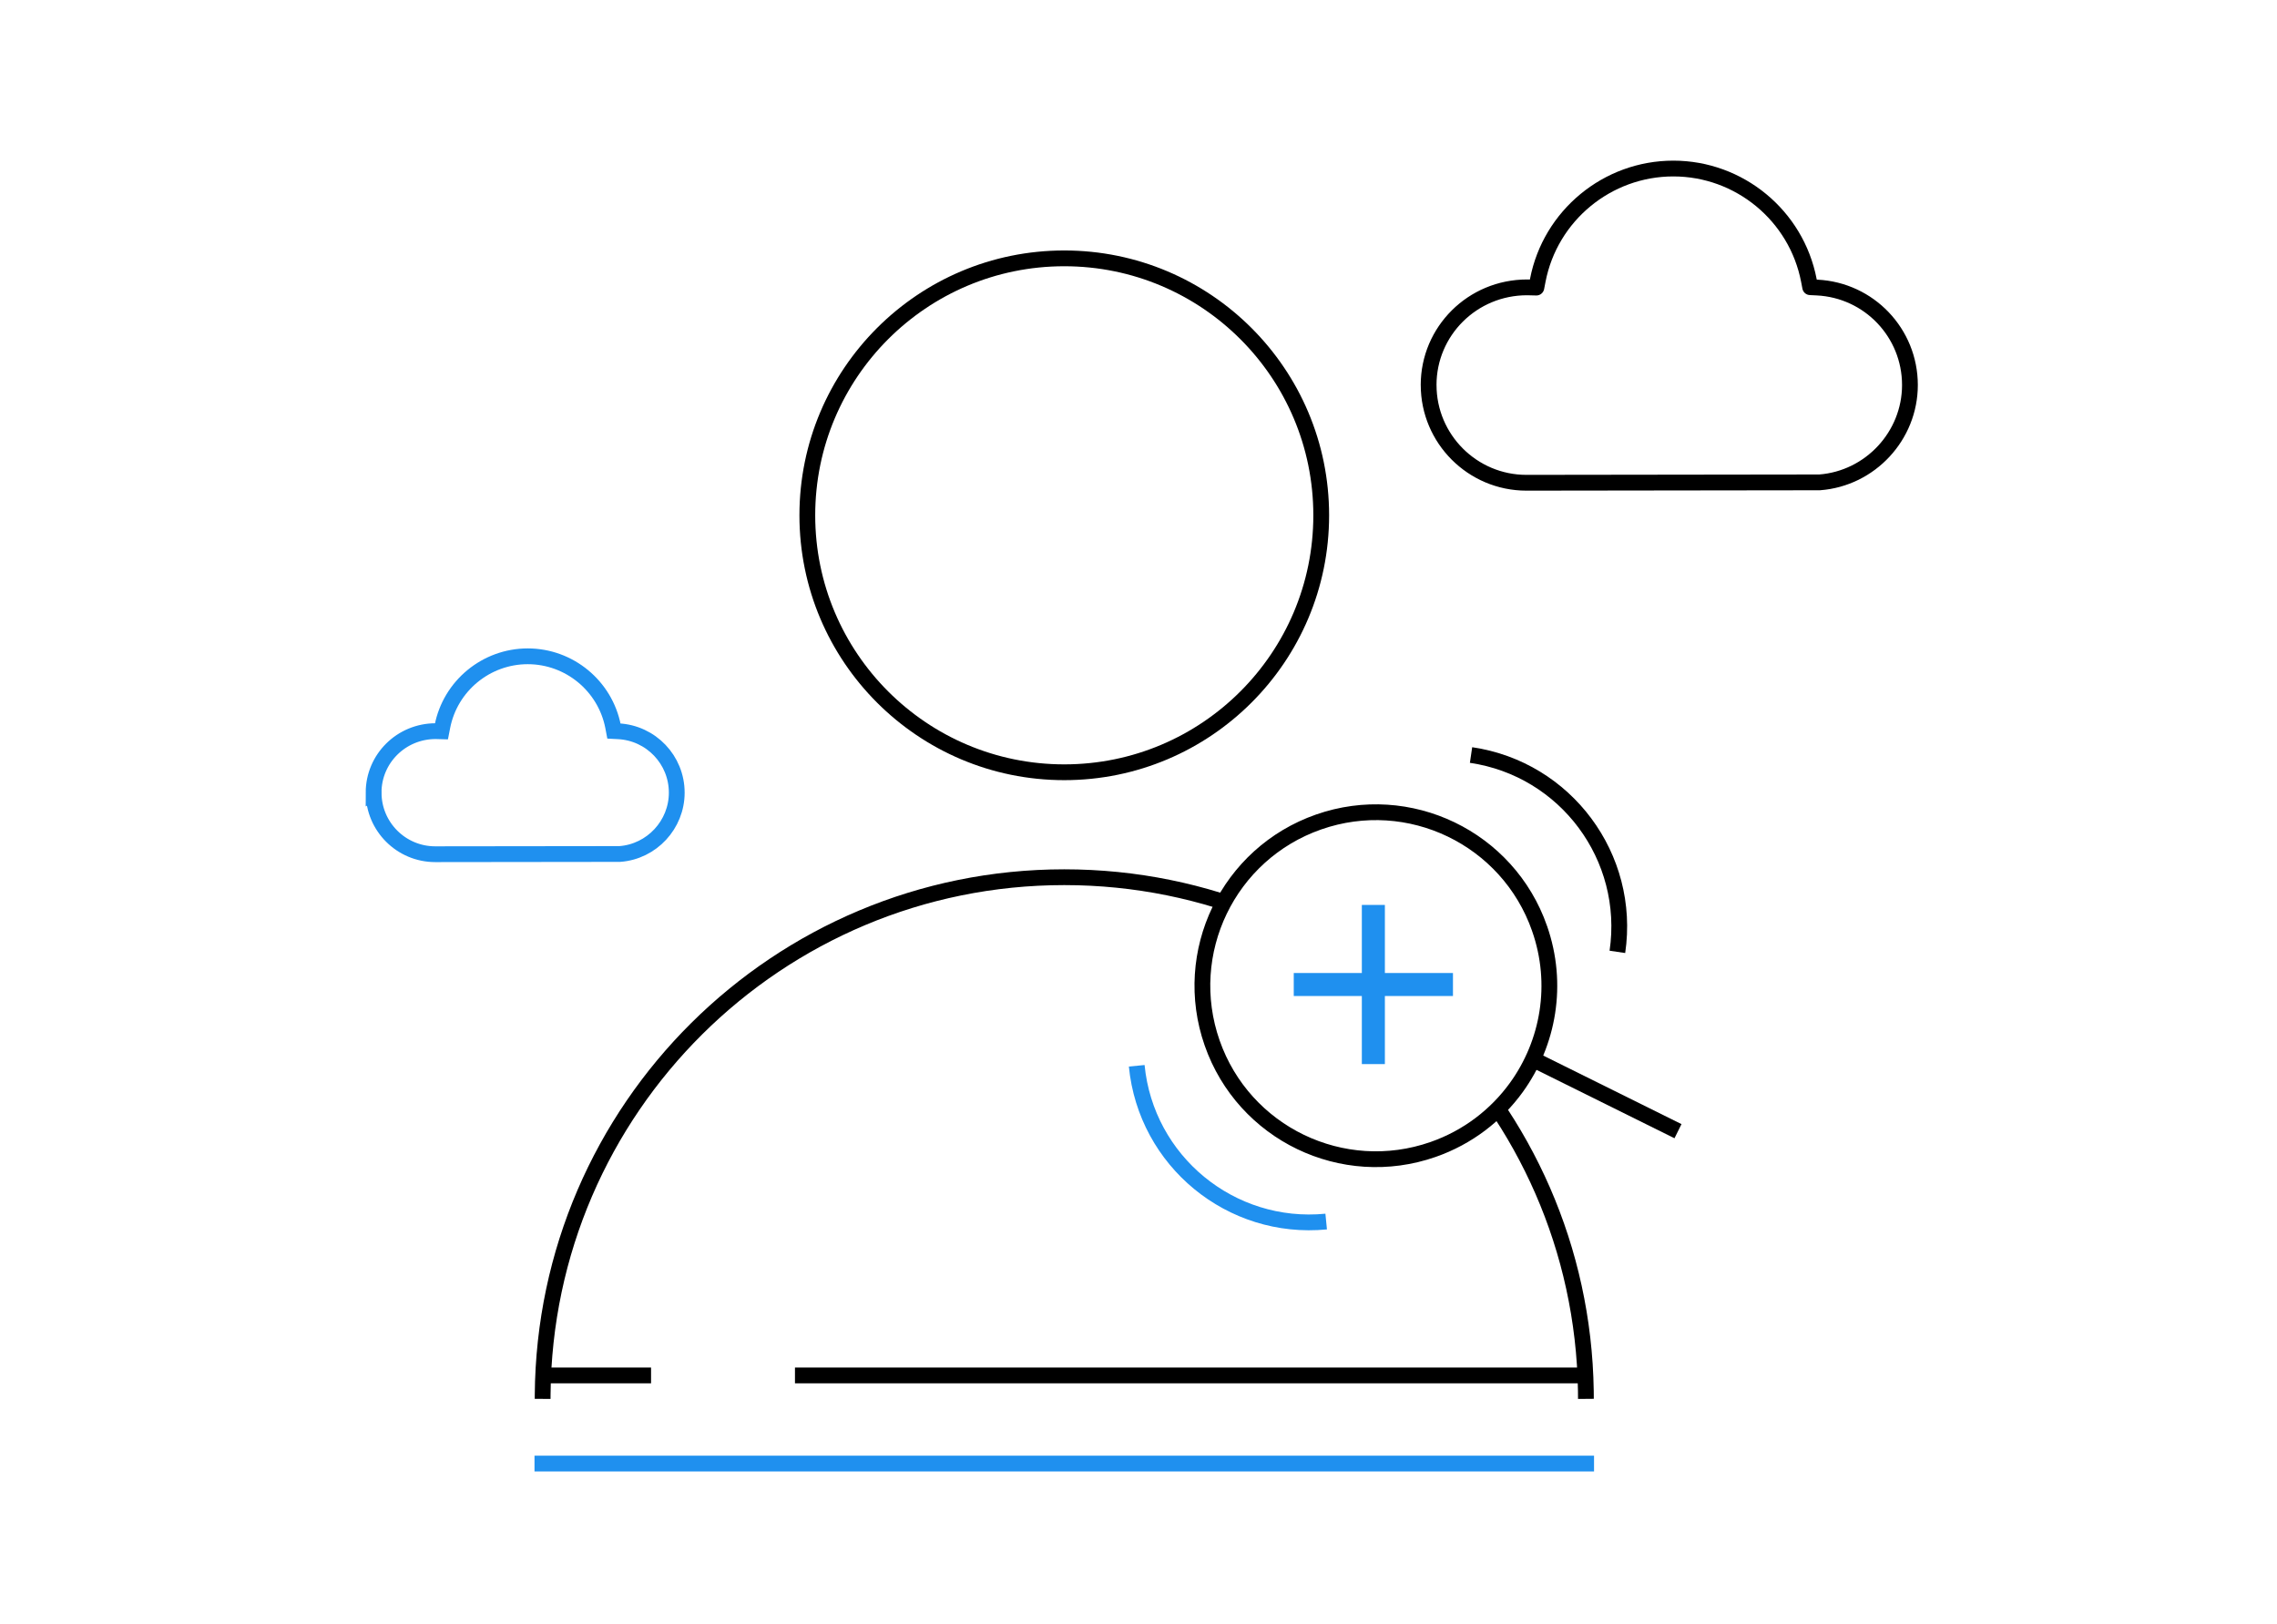
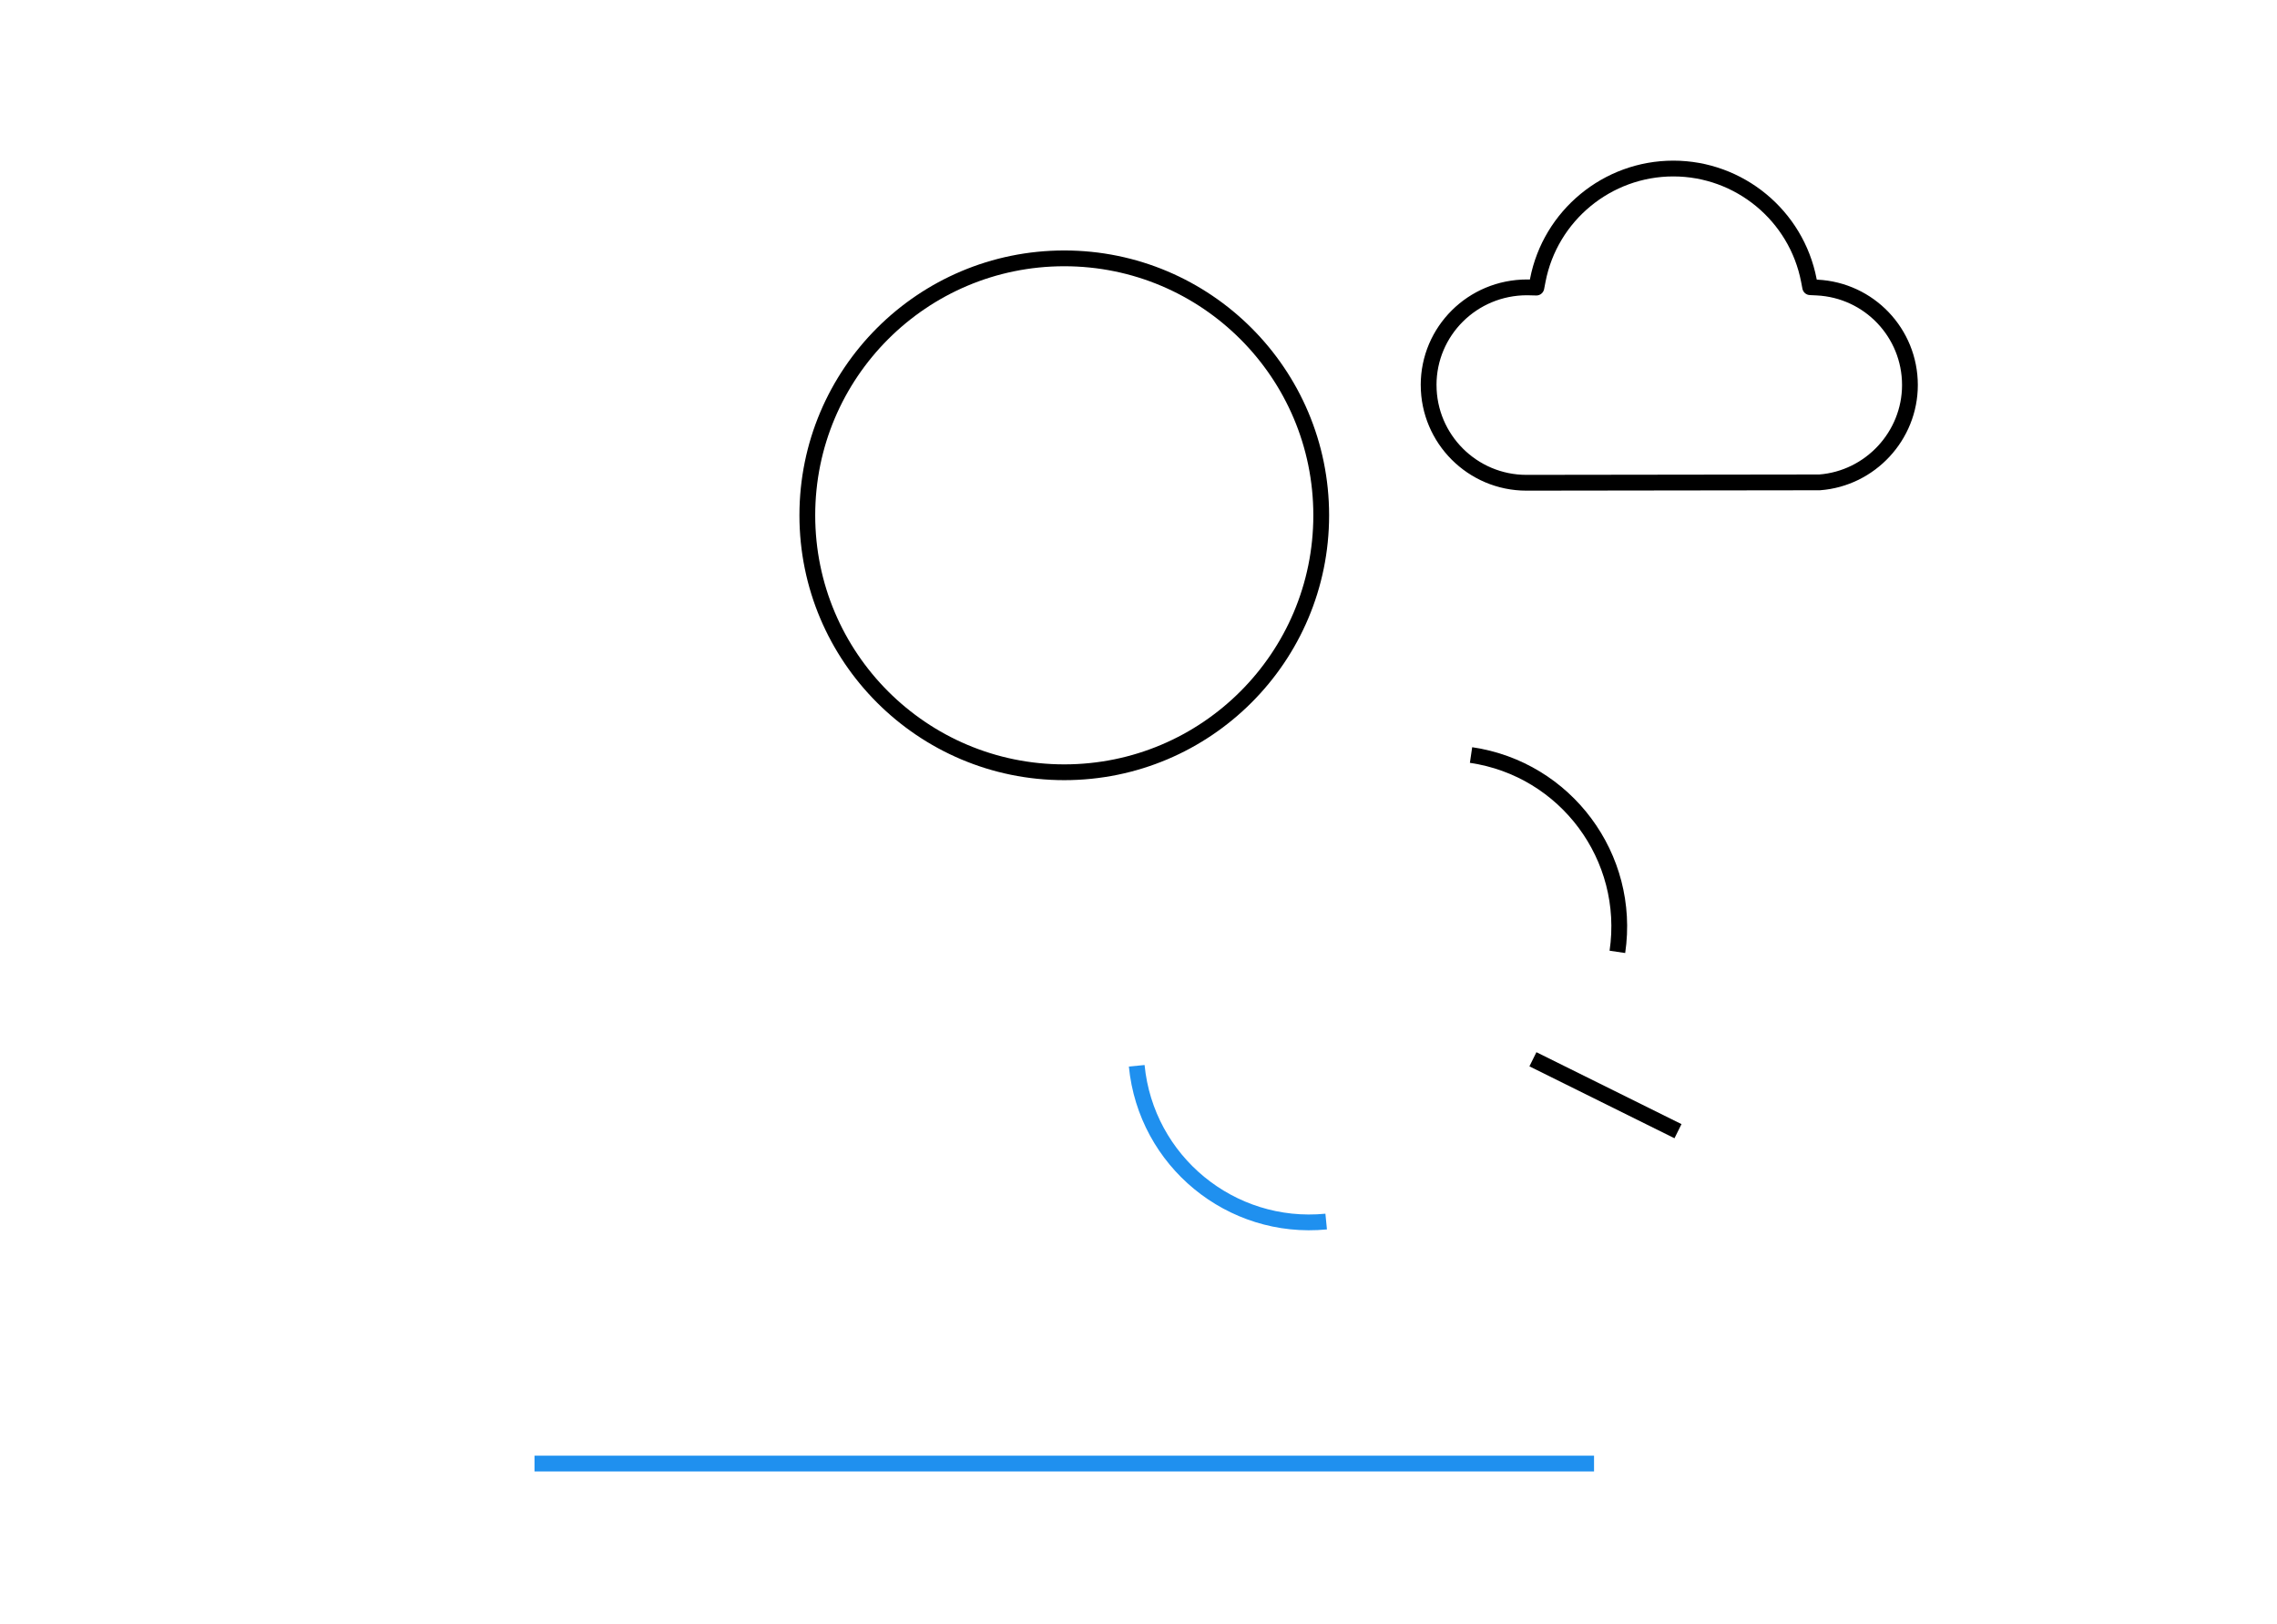
<svg xmlns="http://www.w3.org/2000/svg" xmlns:xlink="http://www.w3.org/1999/xlink" width="553.543" height="394.775" viewBox="0 0 146.458 104.451">
  <style>.I{stroke-width:7}.J{stroke-miterlimit:10}.K{stroke:#000}.L{stroke:#1f90ef}</style>
  <defs>
    <pattern id="A" xlink:href="#B" patternTransform="matrix(0.944 -0.33 0.33 0.944 769.42 -1608.79)" />
    <pattern x="585.69" y="-4125.72" width="188.14" height="188.04" patternUnits="userSpaceOnUse" id="B" viewBox="0 -188.04 188.14 188.04">
      <path d="M0-188.04h188.14V0H0z" />
      <path d="M157.37-107.6c0 26.15-13.05 49.26-33 63.16-12.46 8.7-27.6 13.78-43.95 13.78C37.95-30.66 3.5-65.1 3.5-107.6s34.45-76.94 76.94-76.94 76.93 34.45 76.93 76.94z" />
      <path d="M185.63-2.45l-50.2-51.37" />
    </pattern>
  </defs>
  <g transform="matrix(.145 0 0 .145 198.331 207.076)">
    <g class="I">
      <path d="M-660.7-778.9h-470" fill="none" class="J L" />
      <path d="M-734.07-1257.32c0 23.9 19.45 43.35 43.36 43.35l130.08-.17c22.46-1.7 40.06-20.66 40.06-43.18 0-23.1-18.1-42.1-41.18-43.24l-3.07-.15-.58-3.02c-5.54-28.75-30.83-49.62-60.13-49.62-29.28 0-54.56 20.85-60.12 49.56l-.63 3.25-4.1-.1c-24.28-.01-43.7 19.43-43.7 43.33z" fill="#fff" stroke-linejoin="round" class="K" />
    </g>
    <g fill="none" class="I J">
-       <path d="M-1202.06-1076.5c0 15.06 12.25 27.3 27.3 27.3l81.93-.1c14.15-1.06 25.23-13 25.23-27.2 0-14.55-11.4-26.5-25.94-27.24l-1.93-.1-.36-1.9c-3.5-18.1-19.42-31.25-37.87-31.25-18.44 0-34.37 13.13-37.87 31.22l-.4 2.05-2.55-.07c-15.32-.01-27.56 12.24-27.56 27.3z" class="L" />
      <g class="K">
-         <path d="M-664.3-807.6l-.03-3.54C-666.23-937.3-769.1-1039-895.7-1039c-127.2 0-230.42 102.63-231.38 229.6l-.01 1.8" />
-         <path d="M-1127.1-818h48.1m63.84 0h350.85" />
-       </g>
+         </g>
    </g>
-     <path d="M-684.86-1016.26c8.64 24.7 3.95 50.8-10.28 70.5-8.9 12.3-21.5 22.12-36.93 27.52-40.1 14.03-84-7.1-98.03-47.22s7.1-84 47.22-98.03c40.1-14.03 84 7.1 98.02 47.22z" fill="#fff" class="I J K" />
    <g class="I J K">
      <path d="M-623.46-926.34l-64.35-31.9" fill="url(#A)" />
      <path d="M-715.26-1093.2c42.04 6.18 71.1 45.28 64.92 87.32" fill="none" />
    </g>
    <path d="M-779.52-886.25c-42.3 4.13-79.92-26.8-84.04-69.1" fill="none" class="I J L" />
-     <path d="M-753.48-956.1v-30.2h30.2v-10.2h-30.2v-30.2h-10.22v30.2h-30.2v10.2h30.2v30.2z" fill="#1f90ef" />
    <circle cx="-895.7" cy="-1199.53" r="113.98" fill="#fff" class="I K" />
  </g>
</svg>